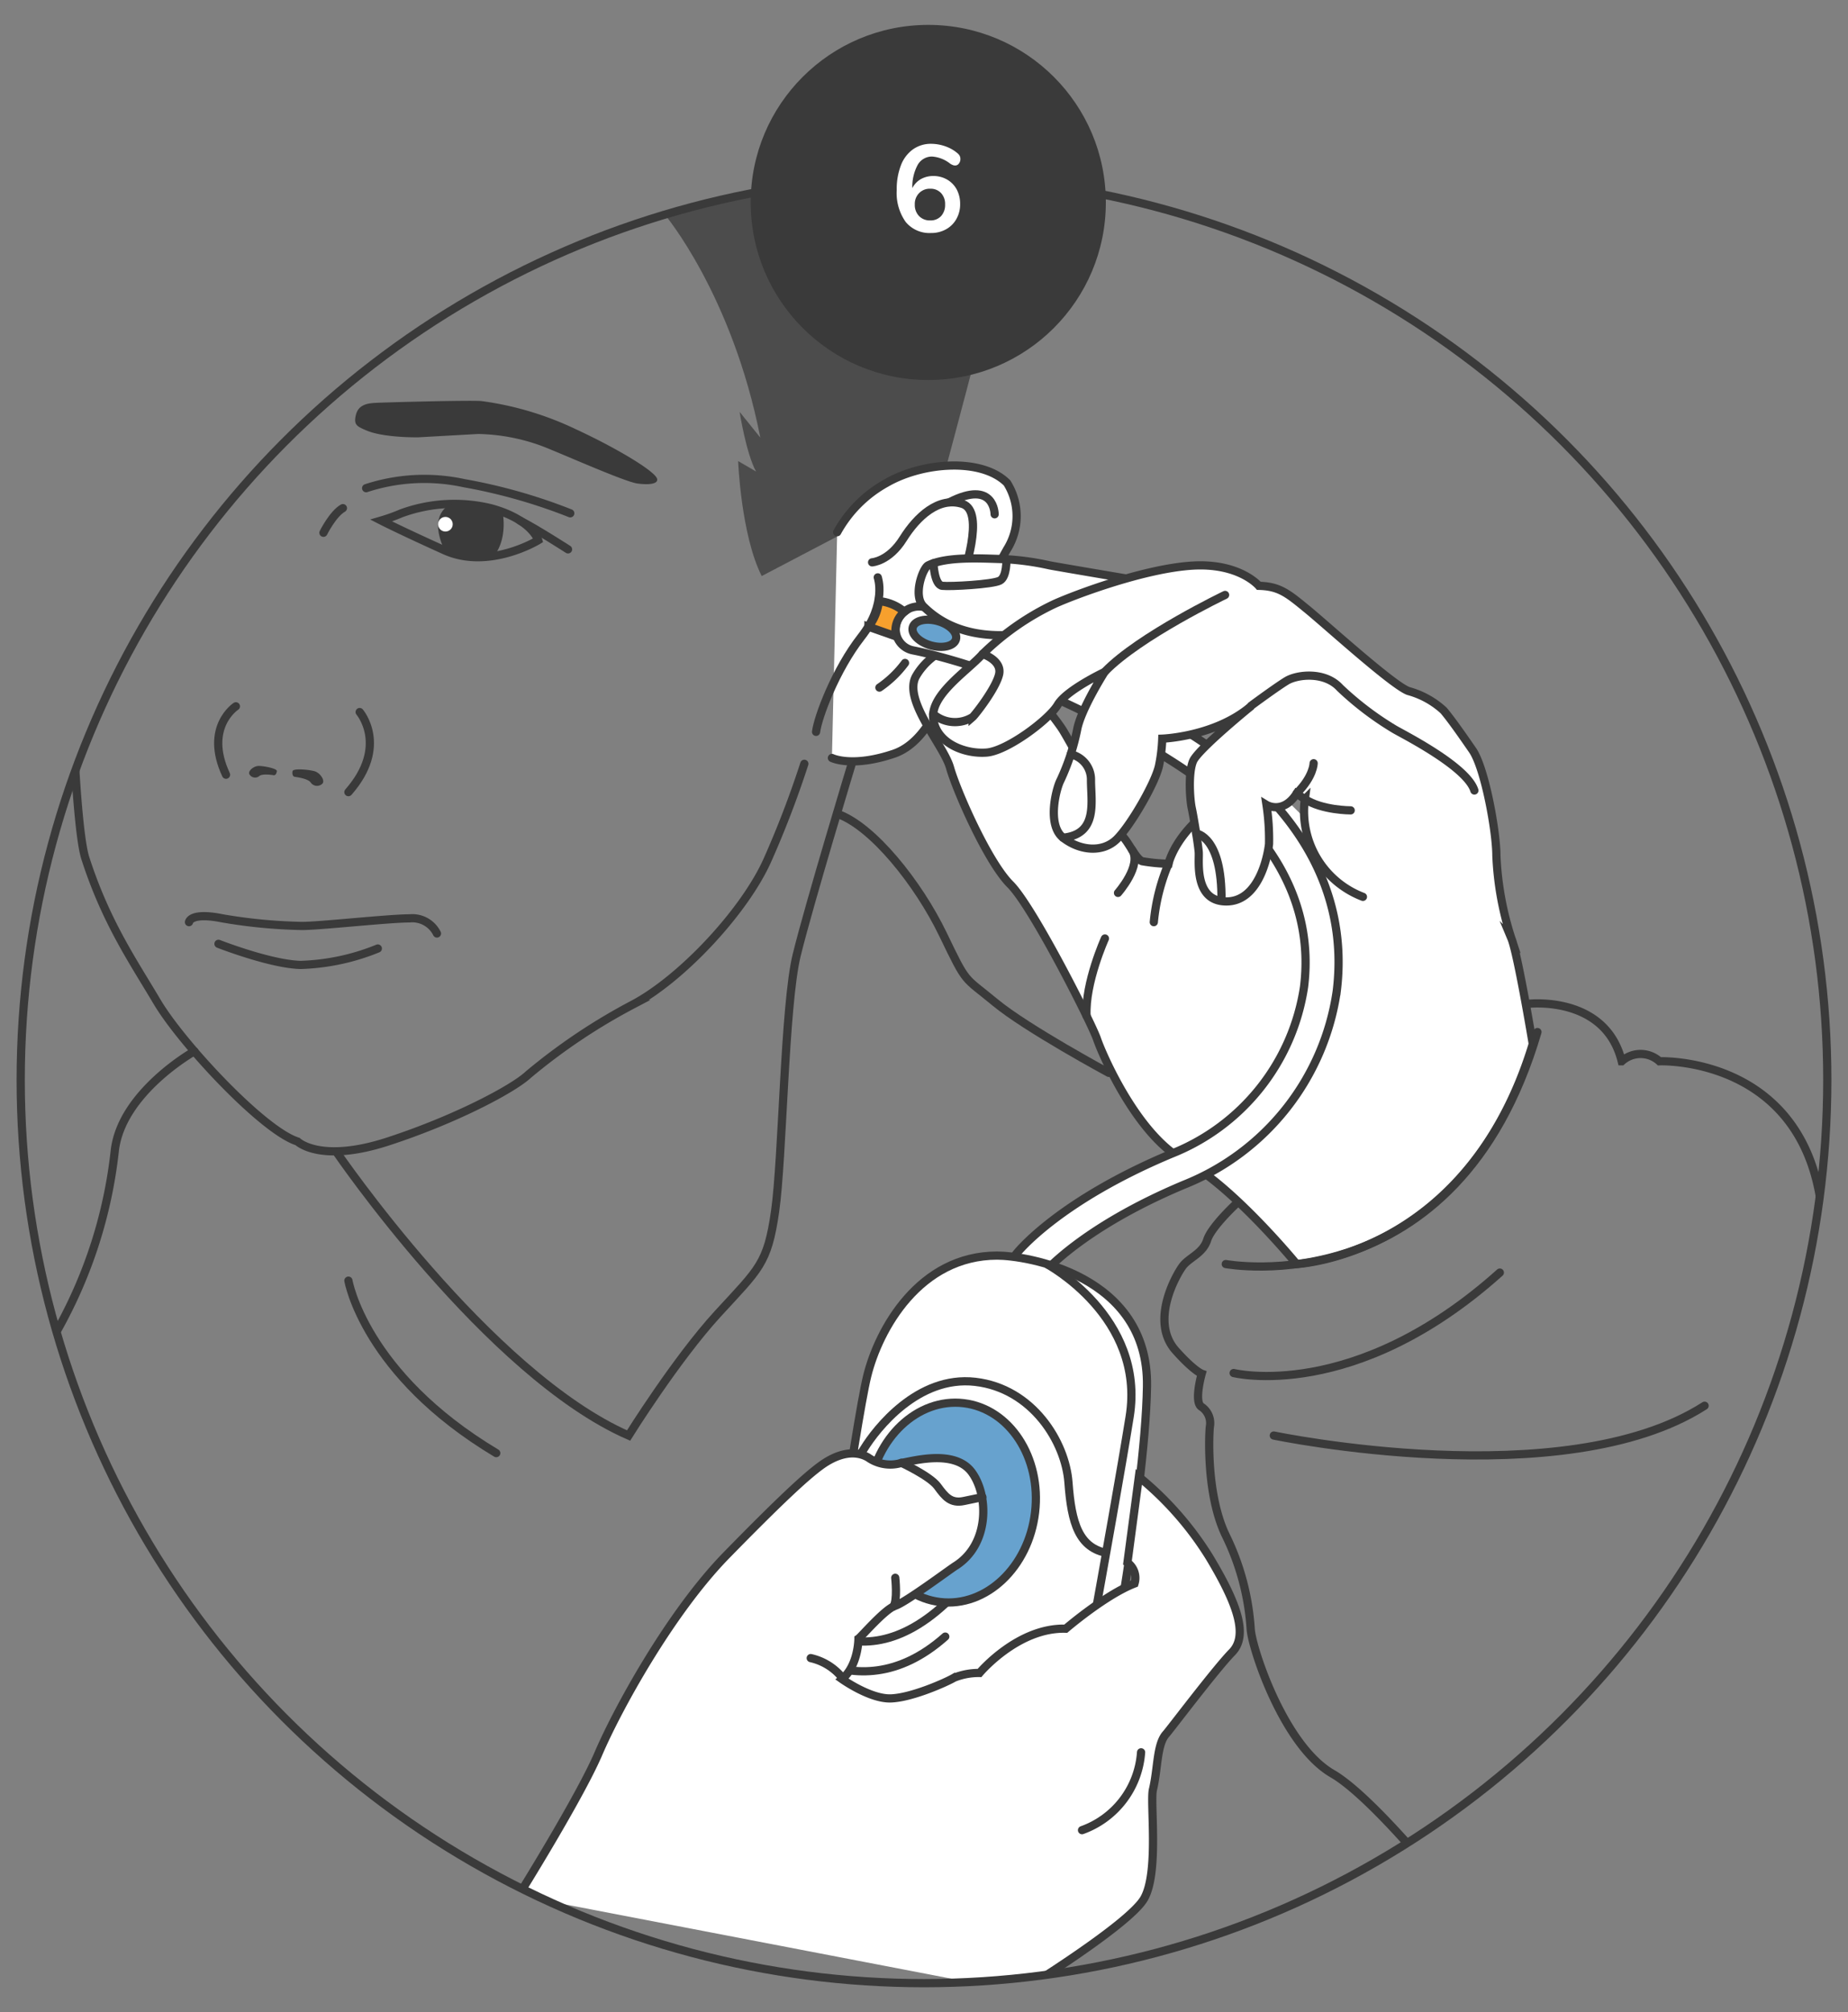
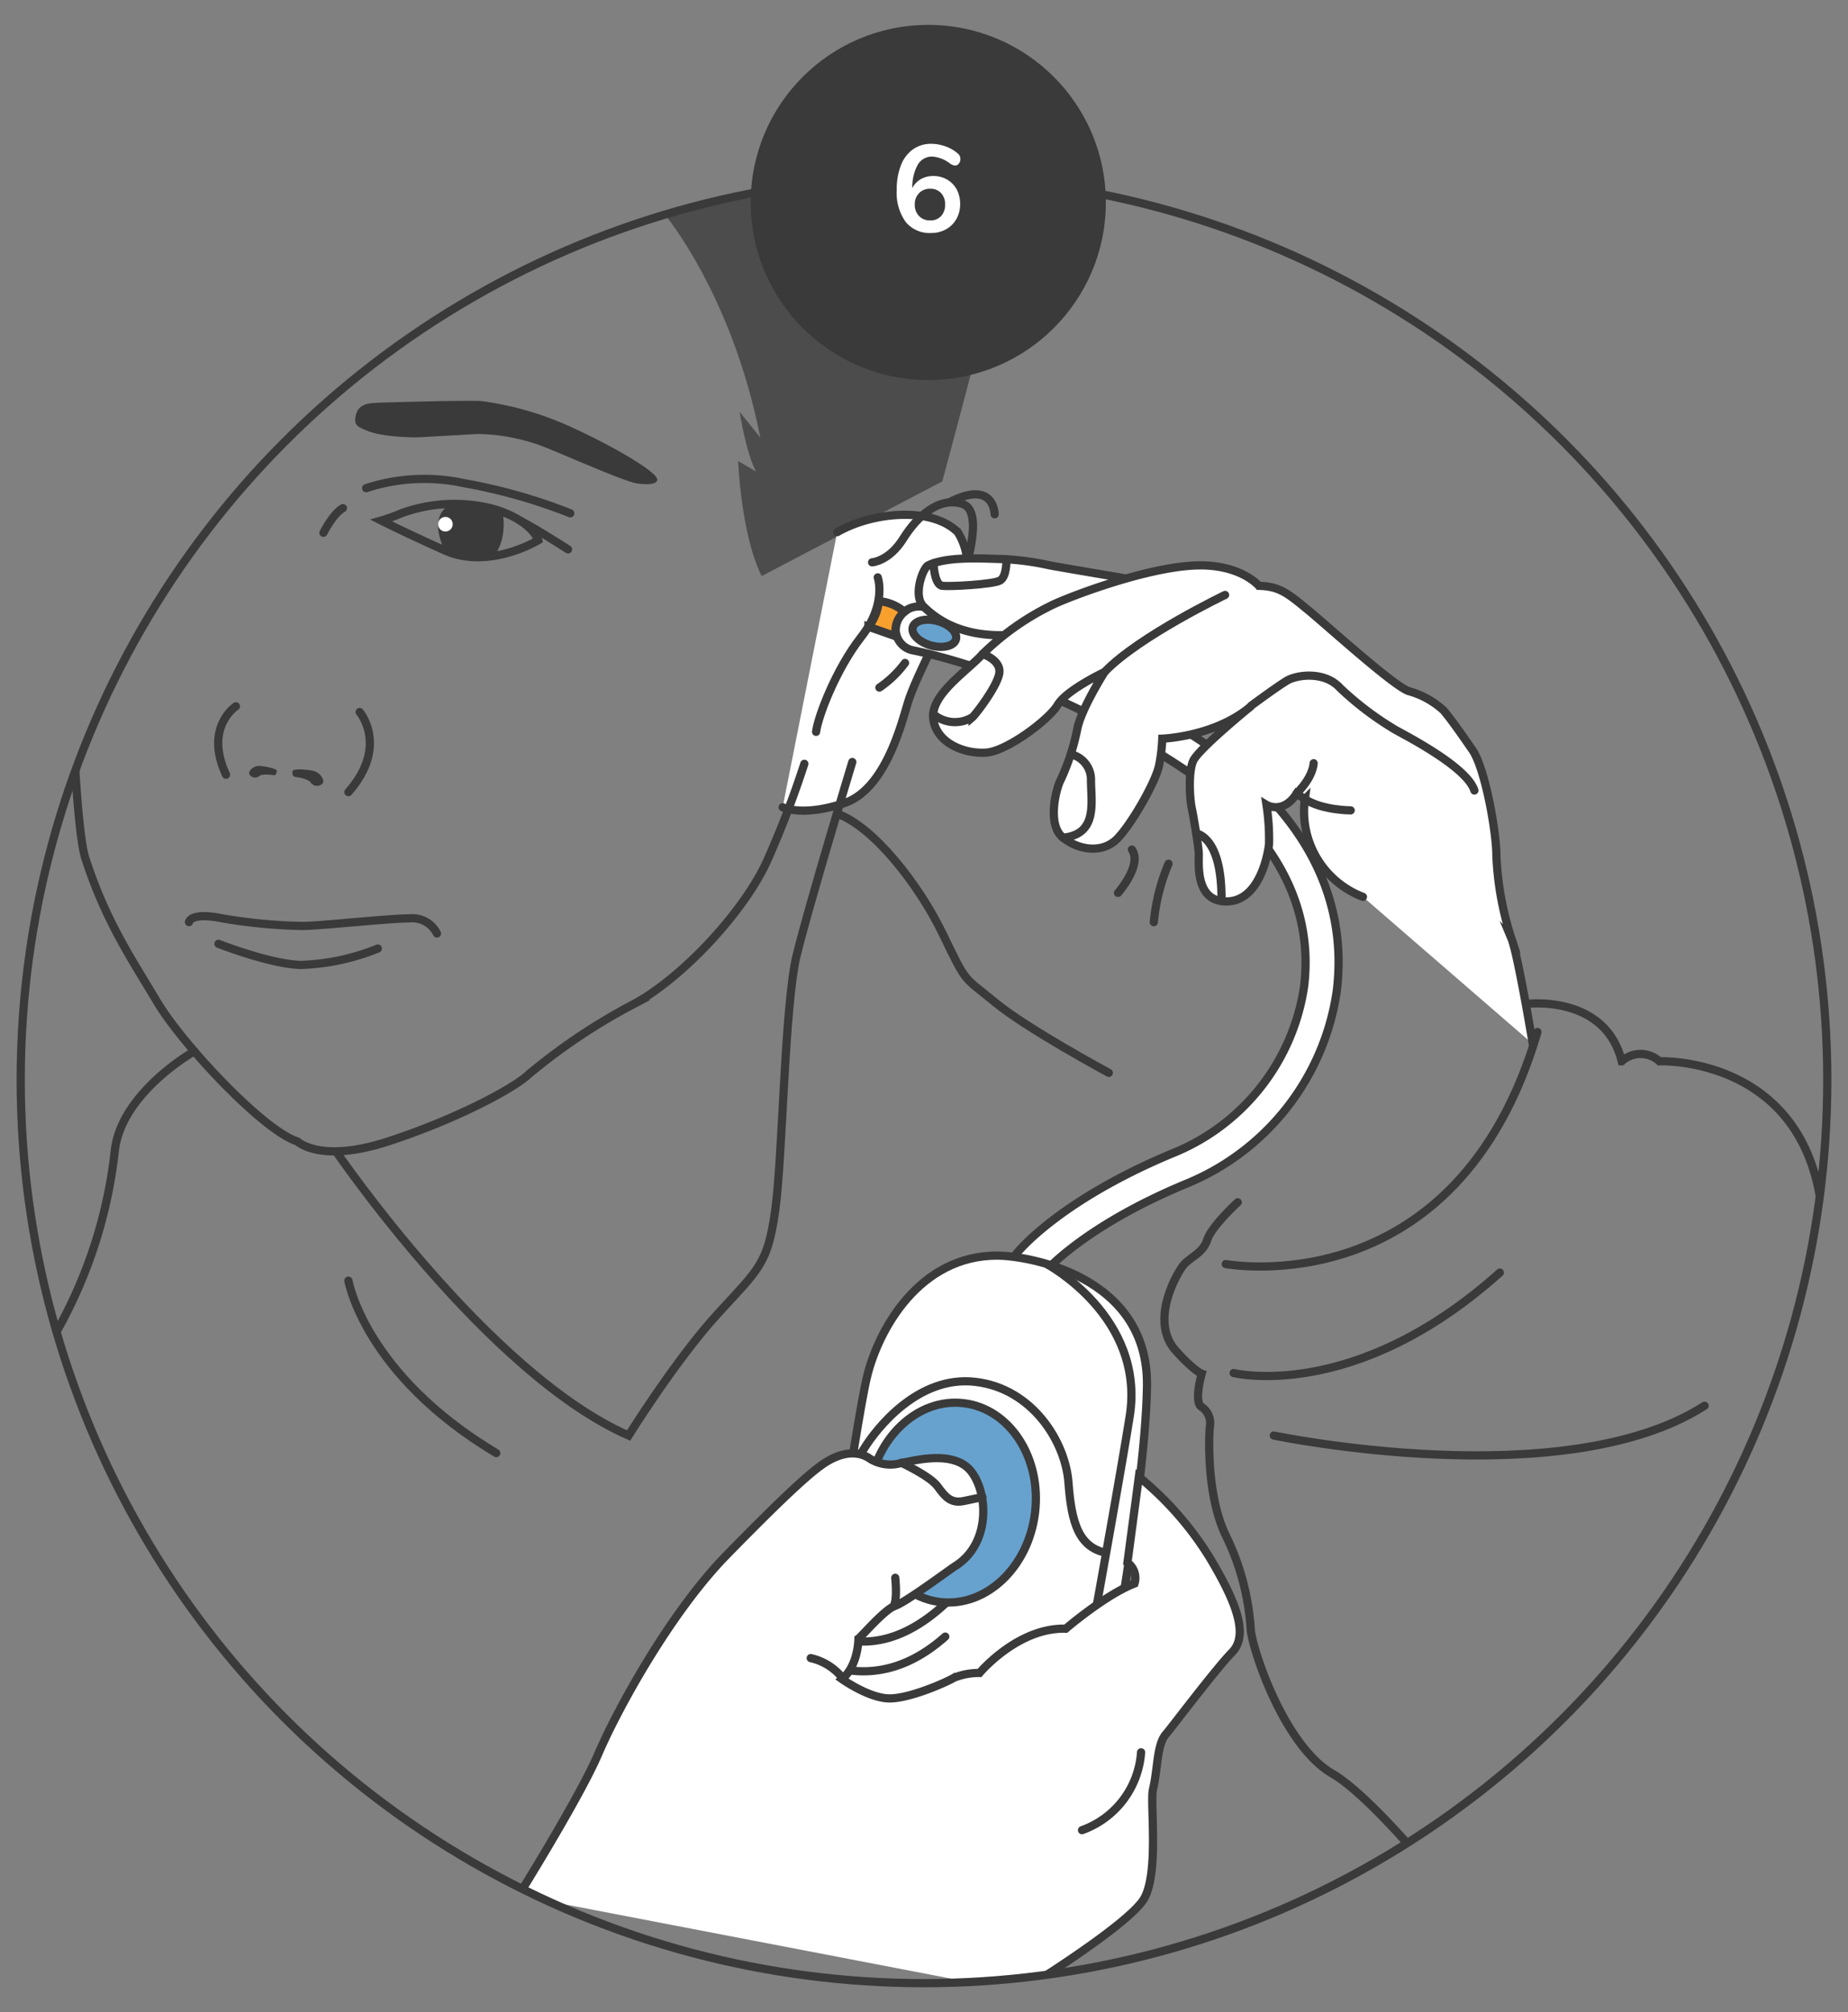
<svg xmlns="http://www.w3.org/2000/svg" id="Calque_1" data-name="Calque 1" viewBox="0 0 225 245">
  <rect x="0" y="0" width="225" height="245" fill="#808080" stroke="none" />
  <defs>
    <style>.cls-1,.cls-6{fill:none;}.cls-1,.cls-4,.cls-5,.cls-6,.cls-7,.cls-8{stroke:#3a3a3a;stroke-miterlimit:10;}.cls-1,.cls-4{stroke-linecap:round;}.cls-2{clip-path:url(#clip-path);}.cls-3{fill:#4c4c4c;}.cls-10,.cls-4,.cls-5{fill:#fff;}.cls-7{fill:#67a2ce;}.cls-8{fill:#f7a02d;}.cls-9{fill:#3a3a3a;}</style>
    <clipPath id="clip-path">
      <circle class="cls-1" cx="112.5" cy="131.49" r="109.98" />
    </clipPath>
  </defs>
  <title>P100-steps</title>
  <g class="cls-2">
    <path class="cls-3" d="M114.73,58.61S124,24.26,124,21.51c0,0-21.27-5.34-43.07,4.6,0,0,8.21,9.74,11.64,27.17l-2.52-3.13s.8,5.08,2,7.26l-2.18-1.27s.35,9,2.87,14" />
-     <path class="cls-4" d="M101.93,64.8a15.28,15.28,0,0,1,6-6c4.36-2.52,11.56-3.11,14.68,0a7.6,7.6,0,0,1,0,8.09c-2.35,4.18-5.22,10-6,12.44s-2.7,10.73-7.8,12.45-7.52.51-7.52.51" />
+     <path class="cls-4" d="M101.93,64.8c4.36-2.52,11.56-3.11,14.68,0a7.6,7.6,0,0,1,0,8.09c-2.35,4.18-5.22,10-6,12.44s-2.7,10.73-7.8,12.45-7.52.51-7.52.51" />
    <path class="cls-1" d="M106.18,68.47s2.06-.12,3.78-2.87,4.36-5.16,7.23-4.24,0,8.94,0,8.94" />
    <path class="cls-1" d="M121.1,62.62s0-4.3-5.52-1.46" />
    <path class="cls-1" d="M106.87,70.3s1.14,3.21-2,7.23-5.28,9.75-5.51,11.58" />
    <path class="cls-1" d="M107.07,83.72a13,13,0,0,0,3.12-3" />
-     <path class="cls-4" d="M154.2,95c-10.55,3.67-11.93,10.17-11.93,10.17a20.77,20.77,0,0,1-3.21-.31c-.68-.23-1.6-2.14-2.21-2.83s-6.43-11.54-7.5-13.22-6.42-8.26-7.67-9.1c-4.22-2.85-8.46-.31-10.14,2.6s3.36,8.41,4.13,11.16,4.58,11.47,7.34,14.22,9.94,17,10.55,18.81,4.89,11.78,10.7,14.84,13.61,12.57,13.61,12.57,20.9-.95,28.75-26.8" />
-     <path class="cls-1" d="M134.53,114.27s-2.44,5.39-2.24,9.42" />
    <path class="cls-1" d="M140.48,112.28a24,24,0,0,1,1.79-7.11" />
    <path class="cls-1" d="M136.12,108.72s3-3.39,1.69-5.28" />
    <path class="cls-4" d="M125.34,155.93a2,2,0,0,1-1.59-3.28c.2-.26,5.18-6.44,18.93-12.19a26,26,0,0,0,16.09-20.29c1.29-10.36-4.11-19.75-15.61-27.17-17.23-11.12-31.82-13.77-32-13.81a2.61,2.61,0,0,1-2-3.3,2.84,2.84,0,0,1,3.24-2c.61.14,15,4.19,32.92,15.73,12.91,8.32,18.93,19.07,17.43,31.08a30,30,0,0,1-18.55,23.53c-12.65,5.3-17.27,10.92-17.31,11A2.06,2.06,0,0,1,125.34,155.93Z" />
    <path class="cls-4" d="M137.12,70.44s-8.28-1.4-9.32-1.6a32.56,32.56,0,0,0-5.79-.77c-2.46-.06-6.71-.35-9,.77-.66.32-1.89,3.7-.57,5s4.18,3.61,9.74,3.5" />
    <path class="cls-1" d="M113.65,68.58s.1,2.64,1.08,2.75,6.11-.17,7-.63.8-2.62.8-2.62" />
    <path class="cls-4" d="M186.62,127.11s-1.83-11-2.6-12.84a37.43,37.43,0,0,1-1.83-10.1c0-2.9-1.38-10.62-2.91-12.84s-2.67-3.82-3.51-4.82a10.33,10.33,0,0,0-4.29-2.37c-1.91-.69-9.94-8-12.31-9.94s-3.38-2.81-5.9-2.87c0,0-2.35-2.81-8.09-2.46s-14,3.42-16.74,4.64a32,32,0,0,0-8.8,6.12c-1.83,2.06-6.48,5-6,8s4,4.21,6.5,4,7.57-4,8.64-5.81,5.71-4,5.71-4-2.87,4.51-3.34,7A27.16,27.16,0,0,1,129.12,95c-.53,1-1.68,5.43.31,7s4.82,1.91,6.57.15,4.75-7,5.13-9a19.86,19.86,0,0,0,.38-3.21s6.5-.23,10.86-4c0,0-6.5,5.28-7.11,6.73s-.39,4.66-.16,5.73.77,4.36.85,5.36-.62,6,3.36,6,5.05-5.58,5.2-7A28.09,28.09,0,0,0,154.2,98s2,1.22,3.67-1.38l1,.69a11.14,11.14,0,0,0,7.07,11.89" />
    <path class="cls-1" d="M119.64,79.63s2.4.77,2,2.49-2.92,4.93-3.22,5.19a4.07,4.07,0,0,1-4.81-.38" />
    <path class="cls-1" d="M130.37,91.84A3.16,3.16,0,0,1,132.83,95c0,2.64.88,6.57-3.4,7" />
    <path class="cls-1" d="M145.65,101.49s3.16.33,3.07,8.16" />
    <path class="cls-1" d="M164.45,98.67s-3.52,0-5.58-1.38" />
    <path class="cls-1" d="M159.94,92.93s0,1.61-2.07,3.67" />
    <path class="cls-1" d="M149.16,72.44s-10.44,5-14.63,9.33" />
    <path class="cls-1" d="M152.37,85.9s3-2.22,4.28-3,4.66-1.18,6.5.86a37.93,37.93,0,0,0,6.57,5c.85.53,8.87,4.51,9.79,7.49" />
    <path class="cls-5" d="M99.58,205.87s4.59-32.57,6-38.31,6.38-14.68,15.83-14.68c3.44,0,18.47,2.29,18.24,15.94s-5.81,42.45-6.2,44.05c-1.83,7.57-8.14,9.73-19.17,8.14C104.44,219.59,98.09,214.47,99.58,205.87Z" />
    <path class="cls-6" d="M103.72,177.9s0,.9,1.48-1.51,6.54-8.94,13.53-8.14,11,7.34,11.36,12.27,1.26,8,4.82,8.6" />
    <path class="cls-6" d="M127.44,153.91s12.05,6.43,10.1,18.58-8.36,46.88-8.36,46.88" />
    <ellipse class="cls-7" cx="115.88" cy="182.94" rx="12.19" ry="10.2" transform="translate(-79.4 276.53) rotate(-83.25)" />
    <path class="cls-1" d="M94.46,193.87s8.59,12.53,20.63,1.39" />
    <path class="cls-1" d="M93.44,198s10.18,11.47,21.65,1.27" />
    <path class="cls-4" d="M63.14,230.79s7.43-11.92,9.72-17.27,8.72-17.13,15.6-24.17,9.75-9.63,11.47-10.89,3.9-2.07,5.76-1a4.67,4.67,0,0,0,4,.68c1.6-.28,6.55-1.68,8.62,1.11s2.21,8.79-2,11.43c-.67.42-6.06,4.44-7.32,4.84s-4.13,3.78-4.47,4c0,0,0,3.26-2,4.93,0,0,3.38,2.41,5.9,2.35s6.77-1.95,7.74-2.52a8,8,0,0,1,3.1-.58s4.65-5.56,10.5-5.39c0,0,4.81-4.13,8.37-5.5a2.3,2.3,0,0,0-.86-2.55s1-7.5,1.39-10.44a39.35,39.35,0,0,1,8.59,9.78c3.55,5.9,4.7,9.6,2.75,11.59s-7.45,9.28-8,9.91c-1.17,1.26-1,4.13-1.62,6.77-.39,1.49.76,10.09-1.08,13.3s-15.1,11.36-15.1,11.36" />
    <path class="cls-1" d="M131.74,222.84a10.88,10.88,0,0,0,7.19-9.48" />
    <path class="cls-1" d="M98.71,201.89a6.86,6.86,0,0,1,3.92,2.49" />
    <path class="cls-1" d="M109,192.11s.31,2.83-.24,3.51" />
    <path class="cls-1" d="M109.74,178.11s3.49,1.61,4.41,2.87,1.61,2.12,3.21,1.78,2.25-.47,2.25-.47" />
    <ellipse class="cls-7" cx="113.75" cy="77.11" rx="1.54" ry="2.73" transform="translate(8.84 165.86) rotate(-74.36)" />
    <path class="cls-8" d="M107,73.19a5.54,5.54,0,0,1,3.12,1.31,2.9,2.9,0,0,0-1,3l-3.38-1.19A6,6,0,0,0,107,73.19Z" />
    <path class="cls-1" d="M97.93,93a120.23,120.23,0,0,1-4.48,11.7c-2.75,6.19-10.32,14.34-16.28,17.55a72.27,72.27,0,0,0-12.85,8.6c-1.83,1.72-8.83,5.45-17.09,8.14s-11,0-11,0c-4.25-1.34-14.14-12-17.1-17s-6.24-9.73-8.75-17.53c-.75-2.33-1.21-10.73-1.21-10.73" />
    <path class="cls-1" d="M40.92,140.2s18.46,27.07,35.61,34.59c0,0,5.79-9.29,10.84-14.8s6.08-6.08,7-12.5,1.14-25.12,2.63-31.2,6.77-23.51,6.77-23.51" />
    <path class="cls-1" d="M135,130.63s-10-5.39-13.87-8.6-3.34-2.07-6.32-8.26-8.58-13.22-12.89-14.69" />
    <path class="cls-1" d="M46,115.49a27,27,0,0,1-9.4,2c-3.67-.09-10-2.57-10-2.57" />
    <path class="cls-1" d="M53.2,113.66a3.35,3.35,0,0,0-3.33-1.84c-2.64,0-11.58,1-13.3.92a63.62,63.62,0,0,1-9.48-.92c-3.95-.8-4.08.46-4.08.46" />
    <path class="cls-1" d="M43.79,86.7s3.56,4.13-1.37,9.75" />
    <path class="cls-9" d="M35.91,94.59c.51.07,1.63.26,1.92.69a.93.93,0,0,0,1.35.2c.51-.35-.18-1.38-.89-1.58s-2.61-.37-2.67,0S35.64,94.55,35.91,94.59Z" />
    <path class="cls-1" d="M42.42,155.93s1.93,11.38,18,21" />
    <path class="cls-1" d="M150.7,146.39s-3.18,2.9-3.72,4.58-2.21,2.14-3,3.21-4,6.69-.85,10.25c2.22,2.49,3.18,2.83,3.18,2.83s-1,3.51,0,4.05a2.39,2.39,0,0,1,1,2.37c-.08.46-.54,8.1,1.91,13.23a30.34,30.34,0,0,1,3.06,11.47c.15,2.29,4,14.14,9.94,17.58s18.2,19.42,18.2,19.42" />
    <path class="cls-1" d="M186.13,122.22s9.33-1.07,11.32,7a3.41,3.41,0,0,1,4.59,0s16.86-.69,19.6,16.88" />
    <path class="cls-1" d="M149.24,153.91s28.12,5.27,37.95-28.25" />
    <path class="cls-1" d="M150.2,167.18s14.68,3.67,32.41-12.23" />
    <path class="cls-1" d="M155.09,174.79s35.32,7.38,52.45-3.63" />
    <path class="cls-1" d="M28.72,86s-3.9,2.54-1.2,8.33" />
    <path class="cls-9" d="M33.31,94.39c-.44-.07-1.41-.18-1.74.1a.79.79,0,0,1-1.16-.15c-.34-.41.47-1.09,1.11-1.08s2.23.31,2.19.63S33.53,94.42,33.31,94.39Z" />
    <path class="cls-1" d="M23.67,128s-8.92,5-9.7,12.16A57.45,57.45,0,0,1,7,161.93" />
    <path class="cls-1" d="M44.58,59.44a22.76,22.76,0,0,1,11.92-.61A66.93,66.93,0,0,1,69.43,62.5" />
    <path class="cls-1" d="M39.38,64.87s1.14-2.3,2.37-3" />
    <path class="cls-1" d="M46.41,63.38a21.83,21.83,0,0,0,2.45-.88,18.81,18.81,0,0,1,10.93-.61c5,1.37,5.74,3.89,5.74,3.89s-6,3.67-11.4,1.23S46.41,63.38,46.41,63.38Z" />
    <path class="cls-9" d="M55.05,61.34s-3.13.93-.92,5.67a10.55,10.55,0,0,0,6,.68s1.65-1.7,1.07-5.35A17.16,17.16,0,0,0,55.05,61.34Z" />
    <circle class="cls-10" cx="54.23" cy="63.83" r="0.89" />
    <path class="cls-1" d="M69.16,66.89s-4-2.57-5.87-3.51" />
    <path class="cls-9" d="M50.88,53.25s-4.1.06-6.2-.81c-1.24-.52-1.61-.71-1.37-1.83.27-1.31,1.37-1.49,2.29-1.55s11.53-.35,13-.23A38.39,38.39,0,0,1,70,52.21c5.21,2.41,9.75,5.18,10,6.08.17.58-.81.8-2.41.58S67.85,55,65.9,54.28a23.68,23.68,0,0,0-7.68-1.44Z" />
  </g>
  <circle class="cls-1" cx="112.5" cy="131.49" r="109.98" />
  <circle class="cls-9" cx="113.02" cy="24.65" r="21.62" />
  <path class="cls-10" d="M115.34,21.88a3.09,3.09,0,0,1,1.15,1.2,3.75,3.75,0,0,1,.41,1.76,3.61,3.61,0,0,1-.46,1.83,3.22,3.22,0,0,1-1.26,1.25,3.64,3.64,0,0,1-1.82.45,3.74,3.74,0,0,1-3.1-1.36,6.1,6.1,0,0,1-1.08-3.88,8,8,0,0,1,.51-3,4.23,4.23,0,0,1,1.46-1.94,3.76,3.76,0,0,1,2.24-.68,5.25,5.25,0,0,1,1.72.31,4.6,4.6,0,0,1,1.46.83,1.17,1.17,0,0,1,.28.33.86.86,0,0,1,.08.38.83.83,0,0,1-.19.56.53.53,0,0,1-.44.23.66.66,0,0,1-.28-.05,1.74,1.74,0,0,1-.33-.17,4,4,0,0,0-2.22-.87,2,2,0,0,0-1.73,1,5.57,5.57,0,0,0-.66,2.84,2.67,2.67,0,0,1,1-1.07,3.07,3.07,0,0,1,1.54-.4A3.33,3.33,0,0,1,115.34,21.88Zm-.76,4.43a2,2,0,0,0,.49-1.41,1.94,1.94,0,0,0-.49-1.39,1.73,1.73,0,0,0-1.32-.53,1.79,1.79,0,0,0-1.36.54,1.86,1.86,0,0,0-.52,1.38,1.93,1.93,0,0,0,.52,1.41,1.82,1.82,0,0,0,1.36.53A1.73,1.73,0,0,0,114.58,26.31Z" />
</svg>